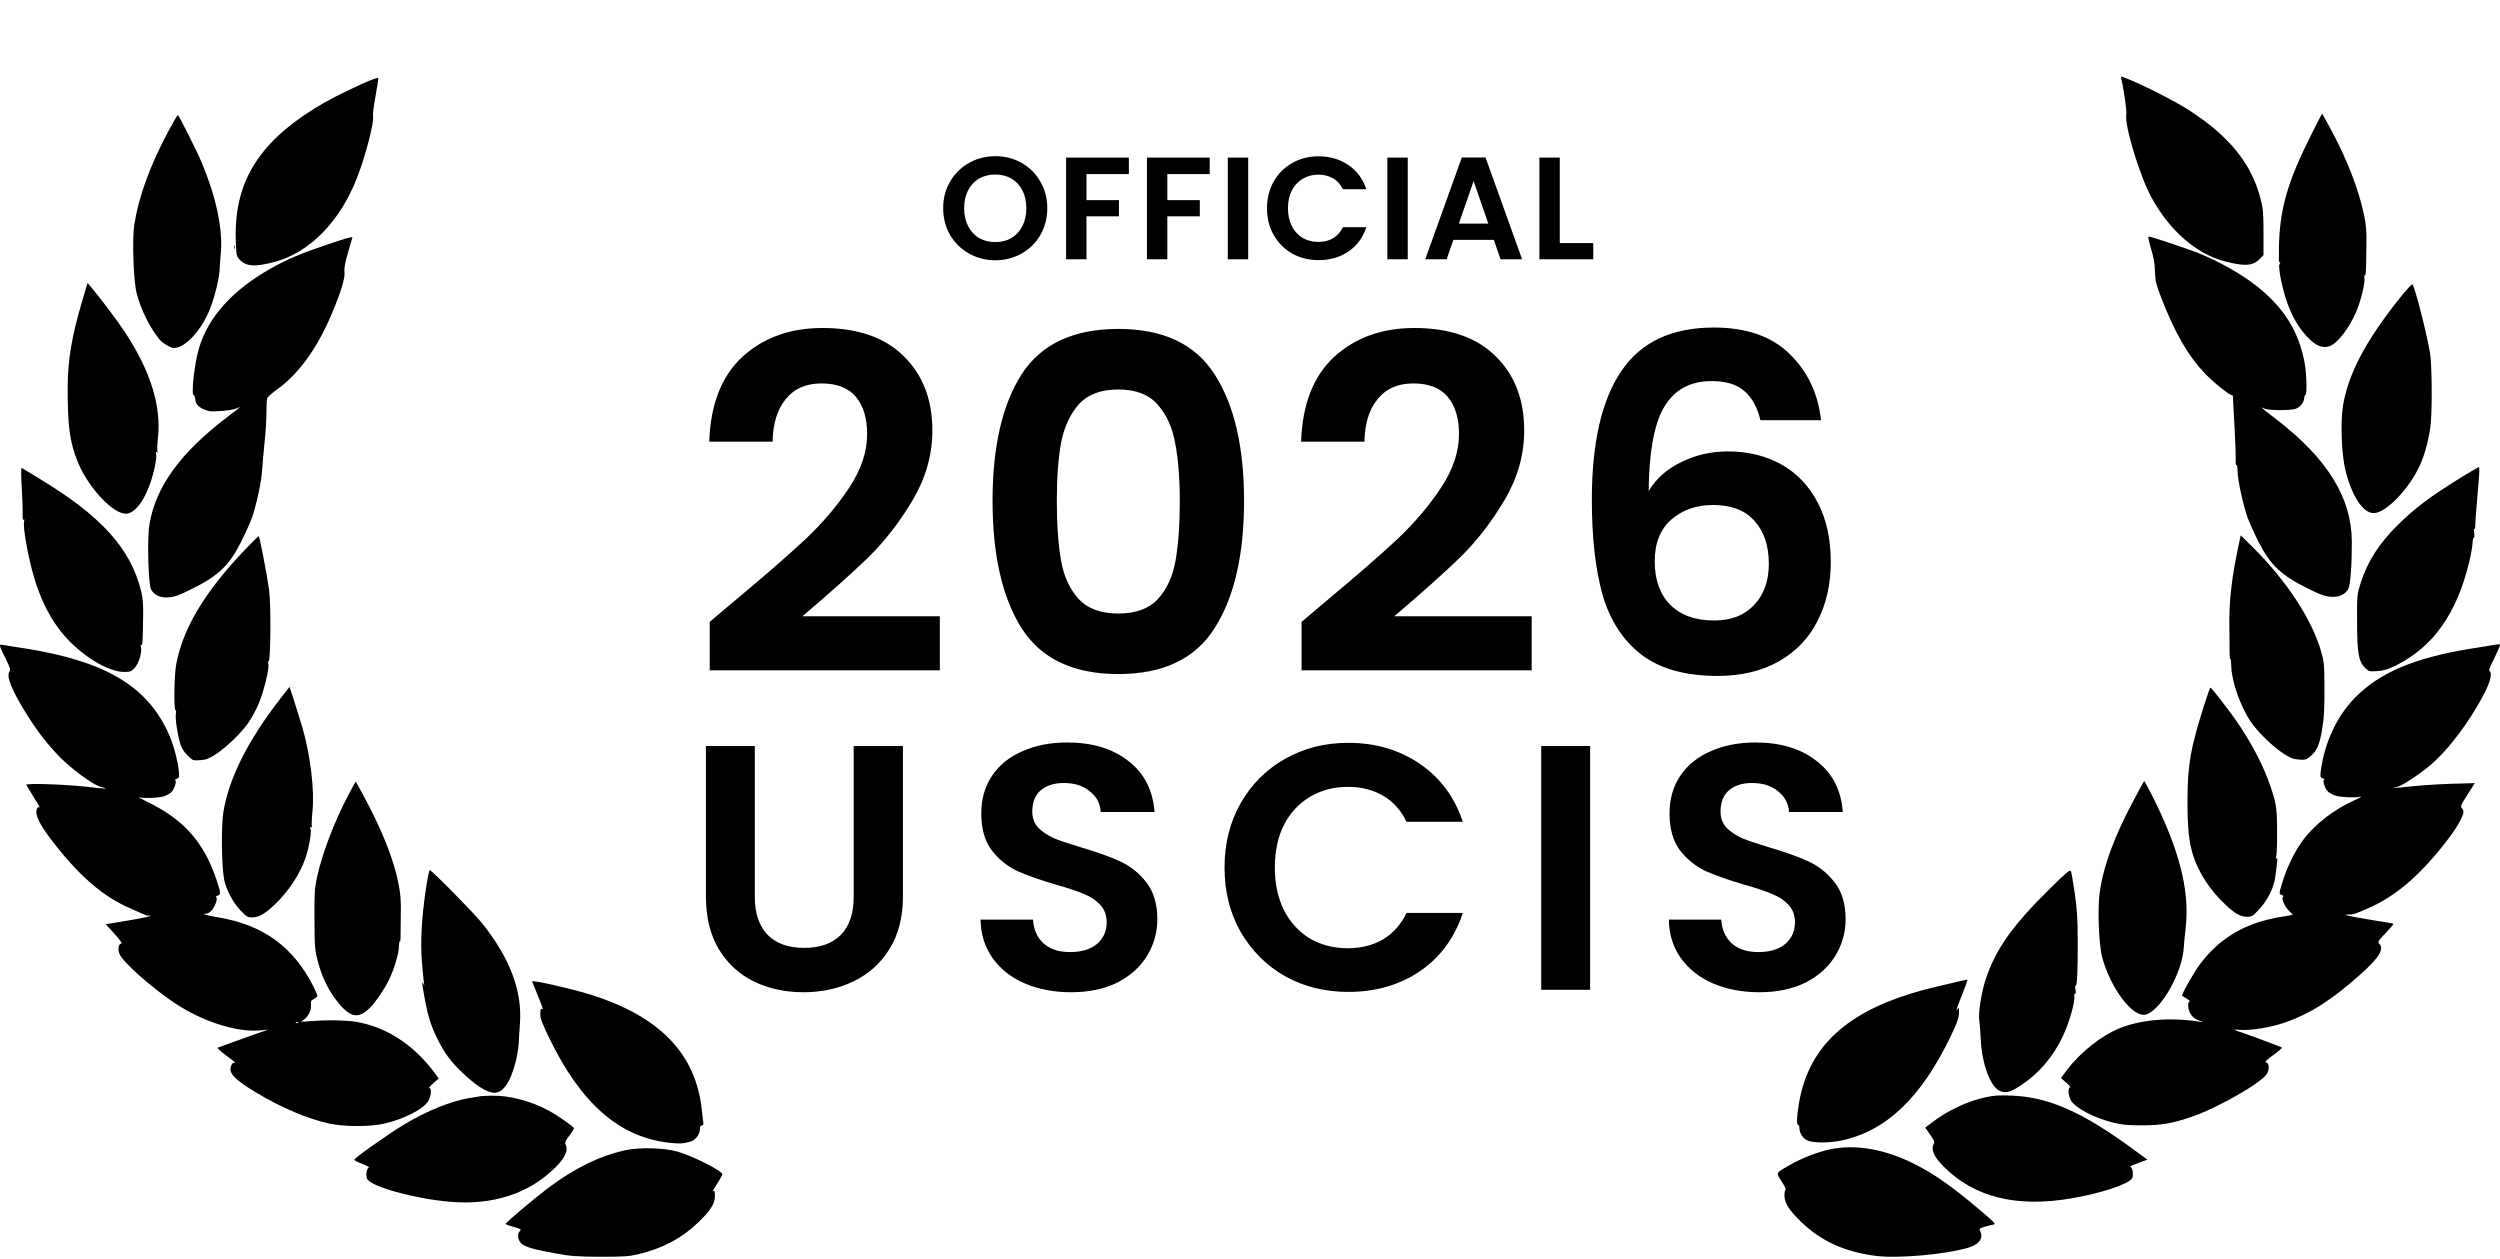
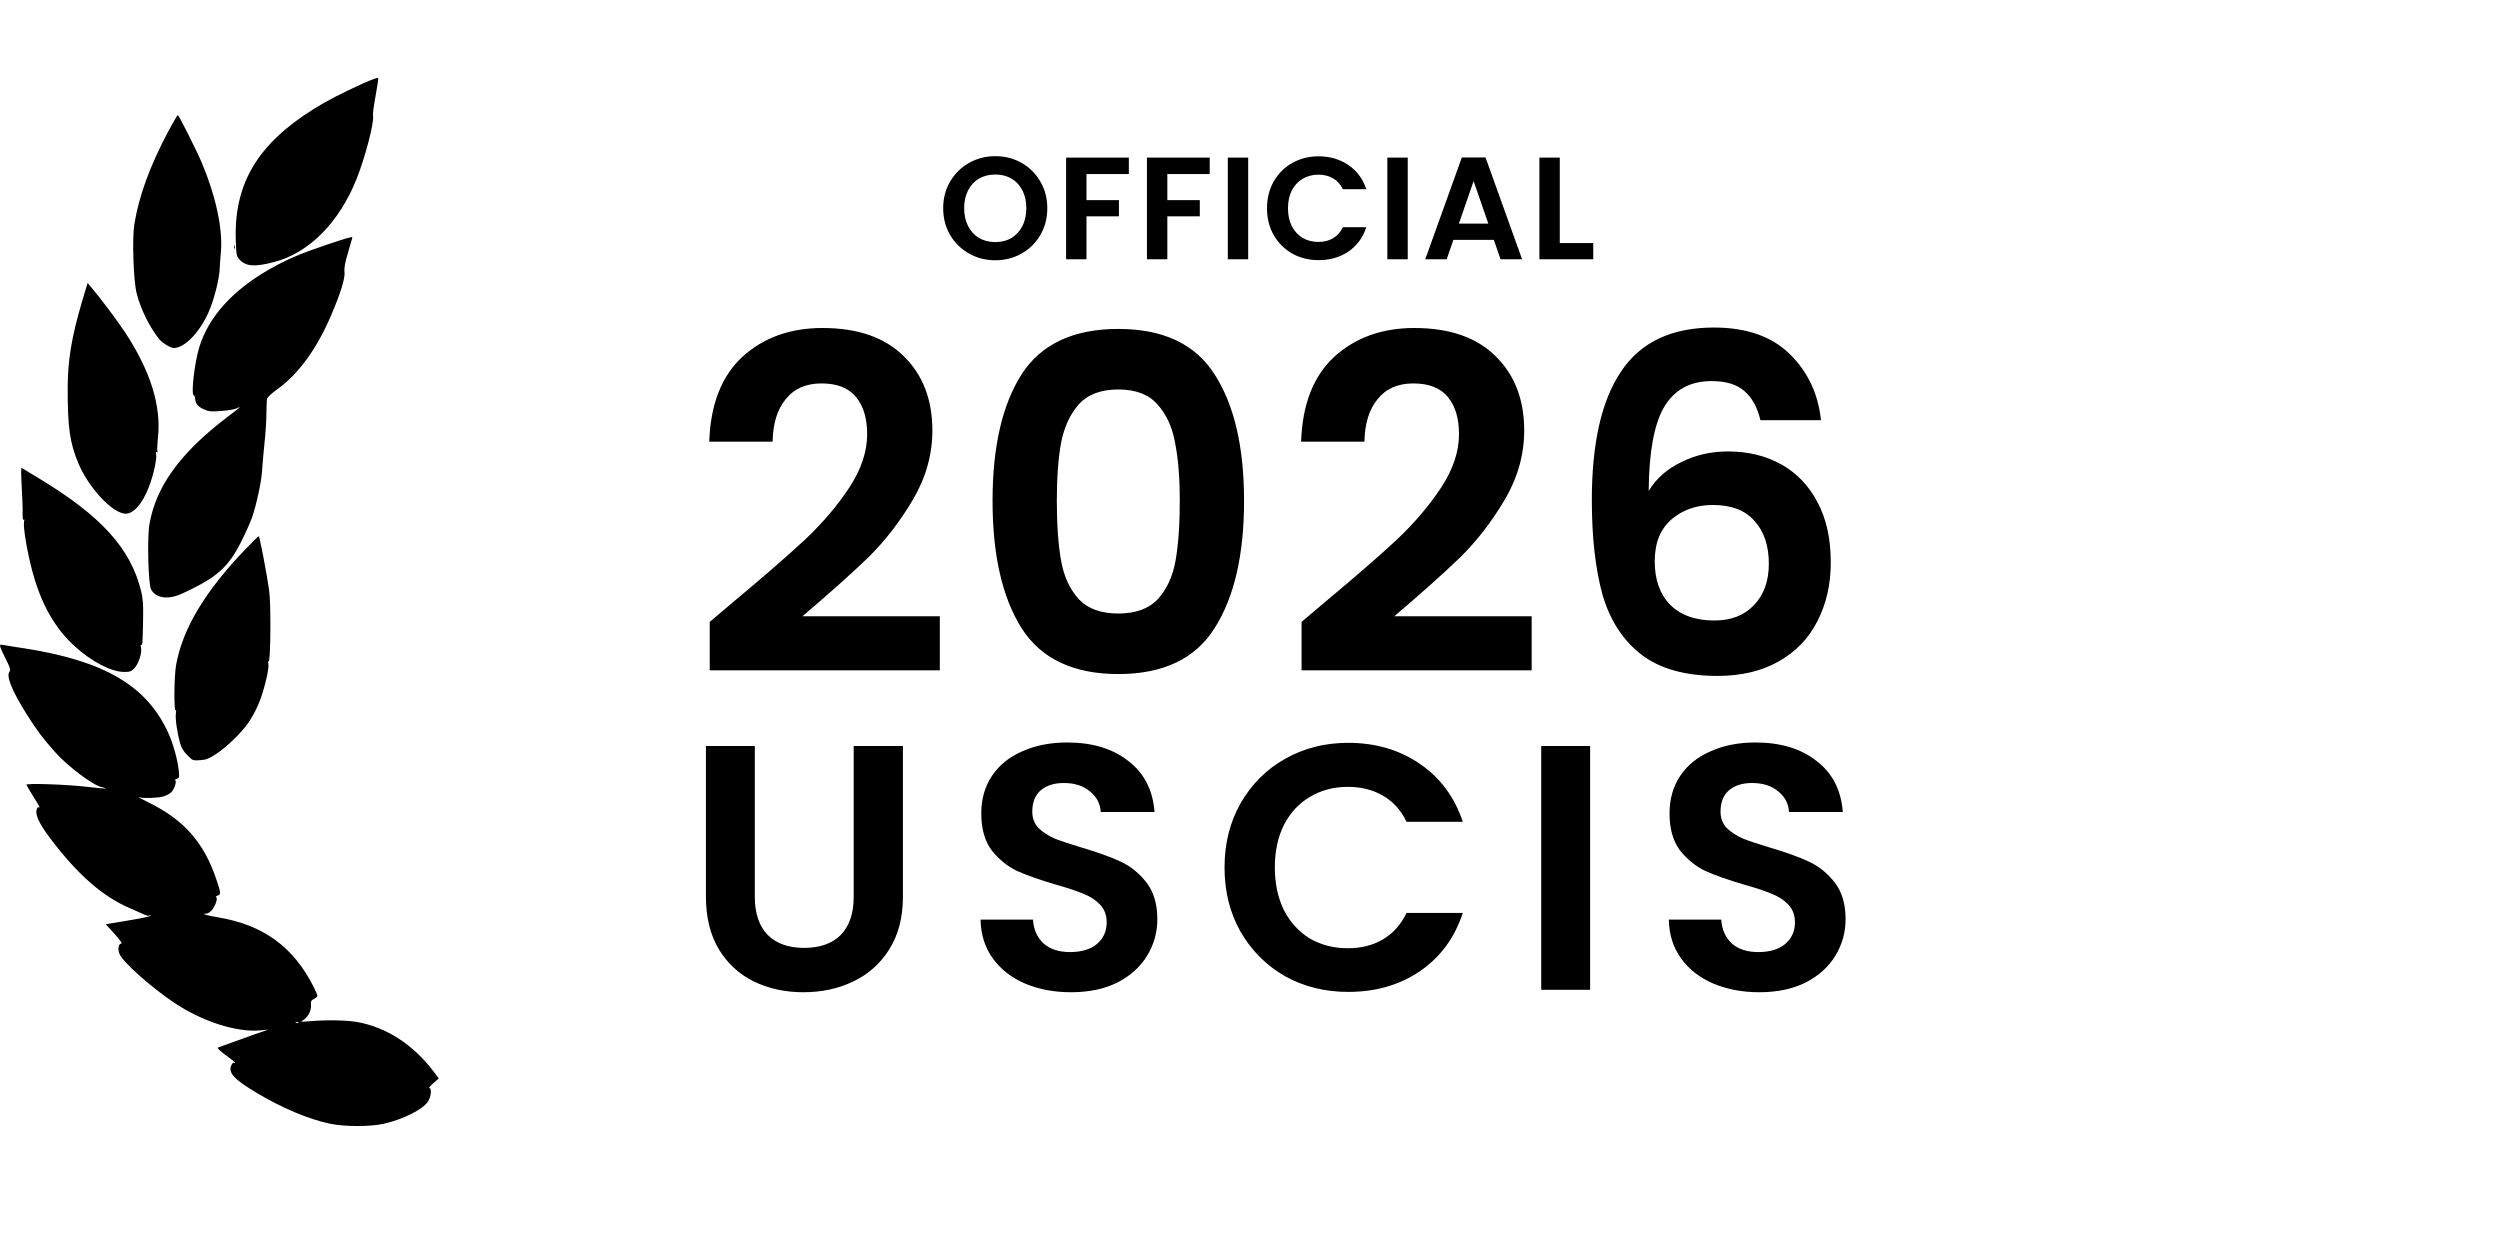
<svg xmlns="http://www.w3.org/2000/svg" width="135" height="68" fill="none" viewBox="0 0 135 68">
  <path fill="#000" d="M53.747 14.055C53.233 14.055 52.761 13.935 52.332 13.693 51.902 13.452 51.561 13.119 51.309 12.695 51.058 12.265 50.932 11.78 50.932 11.24 50.932 10.706 51.058 10.226 51.309 9.801 51.561 9.372 51.902 9.036 52.332 8.795 52.761 8.554 53.233 8.433 53.747 8.433 54.266 8.433 54.738 8.554 55.162 8.795 55.592 9.036 55.93 9.372 56.176 9.801 56.428 10.226 56.554 10.706 56.554 11.24 56.554 11.78 56.428 12.265 56.176 12.695 55.93 13.119 55.592 13.452 55.162 13.693 54.732 13.935 54.261 14.055 53.747 14.055ZM53.747 13.072C54.077 13.072 54.368 12.999 54.62 12.852 54.871 12.7 55.068 12.485 55.209 12.207 55.351 11.93 55.422 11.607 55.422 11.24 55.422 10.873 55.351 10.554 55.209 10.281 55.068 10.003 54.871 9.791 54.62 9.644 54.368 9.497 54.077 9.424 53.747 9.424 53.417 9.424 53.123 9.497 52.866 9.644 52.615 9.791 52.418 10.003 52.277 10.281 52.135 10.554 52.064 10.873 52.064 11.24 52.064 11.607 52.135 11.93 52.277 12.207 52.418 12.485 52.615 12.7 52.866 12.852 53.123 12.999 53.417 13.072 53.747 13.072ZM60.958 8.512V9.4H58.67V10.808H60.423V11.681H58.67V14H57.569V8.512H60.958ZM65.324 8.512V9.4H63.036V10.808H64.789V11.681H63.036V14H61.935V8.512H65.324ZM67.402 8.512V14H66.301V8.512H67.402ZM68.418 11.248C68.418 10.708 68.539 10.226 68.78 9.801 69.027 9.372 69.359 9.039 69.779 8.803 70.203 8.562 70.678 8.441 71.202 8.441 71.815 8.441 72.352 8.598 72.814 8.913 73.275 9.227 73.597 9.663 73.781 10.218H72.515C72.389 9.956 72.211 9.759 71.98 9.628 71.755 9.497 71.493 9.432 71.194 9.432 70.874 9.432 70.589 9.508 70.337 9.66 70.091 9.807 69.897 10.016 69.755 10.289 69.619 10.562 69.551 10.881 69.551 11.248 69.551 11.61 69.619 11.93 69.755 12.207 69.897 12.48 70.091 12.692 70.337 12.844 70.589 12.991 70.874 13.064 71.194 13.064 71.493 13.064 71.755 12.999 71.98 12.868 72.211 12.732 72.389 12.532 72.515 12.27H73.781C73.597 12.831 73.275 13.269 72.814 13.583 72.358 13.893 71.82 14.047 71.202 14.047 70.678 14.047 70.203 13.929 69.779 13.693 69.359 13.452 69.027 13.119 68.78 12.695 68.539 12.27 68.418 11.788 68.418 11.248ZM76.018 8.512V14H74.917V8.512H76.018ZM80.668 12.954H78.482L78.12 14H76.964L78.938 8.504H80.219L82.193 14H81.029L80.668 12.954ZM80.369 12.074 79.575 9.778 78.78 12.074H80.369ZM84.228 13.127H86.036V14H83.127V8.512H84.228V13.127ZM39.633 32.475C41.243 31.134 42.526 30.019 43.481 29.13 44.437 28.225 45.234 27.286 45.871 26.314 46.508 25.341 46.826 24.385 46.826 23.446 46.826 22.591 46.625 21.921 46.223 21.434 45.82 20.948 45.2 20.705 44.362 20.705 43.523 20.705 42.878 20.99 42.425 21.56 41.972 22.113 41.738 22.876 41.721 23.849H38.3C38.367 21.837 38.963 20.311 40.086 19.271 41.226 18.232 42.668 17.712 44.412 17.712 46.323 17.712 47.791 18.223 48.813 19.246 49.836 20.252 50.348 21.585 50.348 23.245 50.348 24.553 49.995 25.802 49.291 26.993 48.587 28.183 47.782 29.223 46.877 30.111 45.971 30.983 44.789 32.04 43.33 33.28H50.75V36.198H38.325V33.582L39.633 32.475ZM53.598 27.043C53.598 24.142 54.117 21.87 55.157 20.227 56.213 18.584 57.957 17.762 60.388 17.762 62.82 17.762 64.555 18.584 65.595 20.227 66.651 21.87 67.179 24.142 67.179 27.043 67.179 29.96 66.651 32.249 65.595 33.909 64.555 35.569 62.82 36.399 60.388 36.399 57.957 36.399 56.213 35.569 55.157 33.909 54.117 32.249 53.598 29.96 53.598 27.043ZM63.708 27.043C63.708 25.802 63.624 24.763 63.457 23.924 63.306 23.069 62.987 22.373 62.501 21.837 62.032 21.3 61.327 21.032 60.388 21.032 59.449 21.032 58.737 21.3 58.251 21.837 57.781 22.373 57.462 23.069 57.295 23.924 57.144 24.763 57.068 25.802 57.068 27.043 57.068 28.317 57.144 29.39 57.295 30.262 57.446 31.117 57.764 31.813 58.251 32.35 58.737 32.87 59.449 33.13 60.388 33.13 61.327 33.13 62.04 32.87 62.526 32.35 63.012 31.813 63.331 31.117 63.482 30.262 63.633 29.39 63.708 28.317 63.708 27.043ZM71.593 32.475C73.202 31.134 74.485 30.019 75.441 29.13 76.397 28.225 77.193 27.286 77.83 26.314 78.467 25.341 78.786 24.385 78.786 23.446 78.786 22.591 78.585 21.921 78.182 21.434 77.78 20.948 77.16 20.705 76.321 20.705 75.483 20.705 74.837 20.99 74.385 21.56 73.932 22.113 73.697 22.876 73.68 23.849H70.26C70.327 21.837 70.922 20.311 72.045 19.271 73.186 18.232 74.628 17.712 76.371 17.712 78.283 17.712 79.75 18.223 80.773 19.246 81.796 20.252 82.307 21.585 82.307 23.245 82.307 24.553 81.955 25.802 81.251 26.993 80.547 28.183 79.742 29.223 78.836 30.111 77.931 30.983 76.749 32.04 75.29 33.28H82.71V36.198H70.285V33.582L71.593 32.475ZM95.064 22.692C94.897 21.988 94.603 21.459 94.184 21.107 93.781 20.755 93.195 20.579 92.423 20.579 91.266 20.579 90.411 21.049 89.858 21.988 89.321 22.91 89.045 24.419 89.028 26.515 89.43 25.844 90.017 25.324 90.788 24.955 91.56 24.57 92.398 24.377 93.304 24.377 94.393 24.377 95.358 24.612 96.196 25.081 97.034 25.551 97.688 26.238 98.158 27.144 98.627 28.032 98.862 29.105 98.862 30.363 98.862 31.553 98.619 32.618 98.133 33.557 97.663 34.479 96.967 35.2 96.045 35.72 95.123 36.24 94.025 36.5 92.75 36.5 91.006 36.5 89.632 36.114 88.626 35.343 87.636 34.572 86.94 33.498 86.538 32.123 86.152 30.732 85.959 29.022 85.959 26.993 85.959 23.924 86.488 21.61 87.544 20.051 88.6 18.475 90.269 17.687 92.549 17.687 94.31 17.687 95.676 18.165 96.649 19.12 97.621 20.076 98.183 21.267 98.334 22.692H95.064ZM92.499 27.269C91.61 27.269 90.864 27.529 90.26 28.049 89.657 28.569 89.355 29.323 89.355 30.313 89.355 31.302 89.632 32.082 90.185 32.652 90.755 33.222 91.551 33.507 92.574 33.507 93.48 33.507 94.192 33.23 94.712 32.677 95.249 32.123 95.517 31.377 95.517 30.438 95.517 29.466 95.257 28.695 94.737 28.124 94.234 27.554 93.488 27.269 92.499 27.269ZM40.76 40.283V48.432C40.76 49.325 40.993 50.01 41.458 50.488 41.924 50.953 42.578 51.186 43.42 51.186 44.275 51.186 44.936 50.953 45.401 50.488 45.866 50.01 46.099 49.325 46.099 48.432V40.283H48.758V48.413C48.758 49.532 48.513 50.482 48.023 51.261 47.545 52.028 46.897 52.607 46.08 52.997 45.275 53.387 44.376 53.581 43.382 53.581 42.402 53.581 41.509 53.387 40.704 52.997 39.912 52.607 39.283 52.028 38.818 51.261 38.352 50.482 38.12 49.532 38.12 48.413V40.283H40.76ZM57.837 53.581C56.919 53.581 56.089 53.424 55.347 53.11 54.617 52.796 54.039 52.343 53.611 51.752 53.184 51.161 52.964 50.463 52.951 49.658H55.781C55.818 50.199 56.007 50.626 56.347 50.941 56.699 51.255 57.176 51.412 57.78 51.412 58.396 51.412 58.88 51.268 59.233 50.978 59.585 50.677 59.761 50.287 59.761 49.809 59.761 49.419 59.641 49.098 59.402 48.847 59.163 48.595 58.862 48.4 58.497 48.262 58.145 48.111 57.654 47.948 57.026 47.772 56.17 47.52 55.473 47.275 54.932 47.036 54.404 46.784 53.945 46.413 53.555 45.923 53.177 45.42 52.989 44.753 52.989 43.923 52.989 43.144 53.184 42.465 53.574 41.886 53.963 41.308 54.51 40.868 55.215 40.566 55.919 40.251 56.724 40.094 57.629 40.094 58.987 40.094 60.088 40.427 60.93 41.094 61.785 41.748 62.257 42.666 62.345 43.848H59.44C59.415 43.395 59.22 43.024 58.855 42.735 58.503 42.433 58.032 42.282 57.441 42.282 56.925 42.282 56.51 42.414 56.196 42.679 55.894 42.943 55.743 43.326 55.743 43.829 55.743 44.181 55.856 44.477 56.082 44.716 56.321 44.942 56.611 45.131 56.95 45.282 57.302 45.42 57.793 45.583 58.421 45.772 59.277 46.024 59.975 46.275 60.515 46.527 61.056 46.778 61.521 47.155 61.911 47.658 62.301 48.161 62.496 48.822 62.496 49.639 62.496 50.343 62.314 50.997 61.949 51.601 61.584 52.204 61.05 52.689 60.346 53.053 59.641 53.405 58.805 53.581 57.837 53.581ZM66.125 46.847C66.125 45.552 66.414 44.395 66.992 43.376 67.584 42.345 68.382 41.547 69.388 40.981 70.407 40.402 71.545 40.113 72.802 40.113 74.274 40.113 75.563 40.49 76.669 41.245 77.776 41.999 78.549 43.043 78.99 44.376H75.953C75.651 43.747 75.223 43.276 74.67 42.961 74.129 42.647 73.5 42.49 72.784 42.49 72.016 42.49 71.331 42.672 70.727 43.037 70.136 43.389 69.671 43.892 69.332 44.546 69.005 45.2 68.841 45.967 68.841 46.847 68.841 47.715 69.005 48.482 69.332 49.149 69.671 49.803 70.136 50.312 70.727 50.677 71.331 51.029 72.016 51.205 72.784 51.205 73.5 51.205 74.129 51.048 74.67 50.733 75.223 50.406 75.651 49.928 75.953 49.3H78.99C78.549 50.645 77.776 51.695 76.669 52.45 75.575 53.192 74.286 53.563 72.802 53.563 71.545 53.563 70.407 53.28 69.388 52.714 68.382 52.135 67.584 51.337 66.992 50.318 66.414 49.3 66.125 48.143 66.125 46.847ZM85.867 40.283V53.449H83.226V40.283H85.867ZM95.003 53.581C94.085 53.581 93.255 53.424 92.513 53.11 91.783 52.796 91.205 52.343 90.777 51.752 90.35 51.161 90.13 50.463 90.117 49.658H92.946C92.984 50.199 93.173 50.626 93.512 50.941 93.864 51.255 94.342 51.412 94.946 51.412 95.562 51.412 96.046 51.268 96.398 50.978 96.751 50.677 96.927 50.287 96.927 49.809 96.927 49.419 96.807 49.098 96.568 48.847 96.329 48.595 96.027 48.4 95.663 48.262 95.311 48.111 94.82 47.948 94.191 47.772 93.336 47.52 92.638 47.275 92.098 47.036 91.569 46.784 91.11 46.413 90.721 45.923 90.343 45.42 90.155 44.753 90.155 43.923 90.155 43.144 90.35 42.465 90.739 41.886 91.129 41.308 91.676 40.868 92.381 40.566 93.085 40.251 93.89 40.094 94.795 40.094 96.153 40.094 97.254 40.427 98.096 41.094 98.951 41.748 99.423 42.666 99.511 43.848H96.606C96.581 43.395 96.386 43.024 96.021 42.735 95.669 42.433 95.197 42.282 94.606 42.282 94.091 42.282 93.676 42.414 93.361 42.679 93.06 42.943 92.909 43.326 92.909 43.829 92.909 44.181 93.022 44.477 93.248 44.716 93.487 44.942 93.776 45.131 94.116 45.282 94.468 45.42 94.959 45.583 95.587 45.772 96.442 46.024 97.14 46.275 97.681 46.527 98.222 46.778 98.687 47.155 99.077 47.658 99.467 48.161 99.662 48.822 99.662 49.639 99.662 50.343 99.479 50.997 99.115 51.601 98.75 52.204 98.216 52.689 97.511 53.053 96.807 53.405 95.971 53.581 95.003 53.581ZM19.563 4.524C18.386 5.062 17.686 5.425 16.986 5.856 13.898 7.773 12.613 9.939 12.734 13.034 12.761 13.794 12.775 13.848 12.95 14.03 13.293 14.393 13.77 14.42 14.8 14.151 16.69 13.66 18.332 11.998 19.26 9.65 19.731 8.466 20.222 6.562 20.142 6.259 20.122 6.185 20.182 5.714 20.276 5.21 20.371 4.712 20.431 4.268 20.424 4.221 20.411 4.174 20.101 4.281 19.563 4.524ZM9.082 7.101C8.087 8.978 7.501 10.586 7.252 12.126 7.131 12.88 7.205 15.174 7.38 15.84 7.602 16.715 8.087 17.683 8.611 18.329 8.773 18.524 9.217 18.793 9.385 18.793 10.011 18.793 10.899 17.818 11.356 16.634 11.612 15.974 11.834 15.046 11.861 14.555 11.868 14.353 11.901 13.929 11.928 13.613 12.036 12.362 11.659 10.599 10.892 8.776 10.623 8.137 9.654 6.212 9.6 6.212 9.58 6.212 9.345 6.616 9.082 7.101ZM17.683 13.202C16.276 13.673 15.496 14.003 14.595 14.514 12.57 15.665 11.271 17.091 10.76 18.753 10.497 19.614 10.302 21.35 10.47 21.35 10.497 21.35 10.531 21.424 10.538 21.525 10.558 21.807 10.686 21.962 11.009 22.103 11.278 22.224 11.392 22.238 11.957 22.191 12.307 22.17 12.691 22.103 12.798 22.043 13.067 21.908 13 21.969 12.267 22.527 9.73 24.458 8.412 26.281 8.069 28.32 7.941 29.053 8.008 31.542 8.156 31.825 8.297 32.1 8.6 32.262 8.977 32.262 9.354 32.262 9.636 32.168 10.37 31.798 11.782 31.098 12.368 30.54 13 29.302 13.236 28.831 13.505 28.232 13.599 27.976 13.834 27.317 14.117 26.019 14.151 25.433 14.164 25.171 14.225 24.512 14.278 23.973 14.339 23.435 14.386 22.695 14.386 22.325 14.386 21.955 14.406 21.592 14.426 21.518 14.447 21.444 14.675 21.235 14.938 21.047 16.108 20.219 17.118 18.833 17.905 16.97 18.409 15.779 18.638 15.032 18.604 14.696 18.577 14.481 18.631 14.178 18.799 13.619 18.927 13.189 19.028 12.832 19.028 12.826 19.028 12.765 18.746 12.846 17.683 13.202ZM12.647 13.344C12.647 13.438 12.66 13.472 12.68 13.425 12.694 13.384 12.694 13.303 12.68 13.256 12.66 13.216 12.647 13.25 12.647 13.344ZM4.441 16.243C3.862 18.208 3.66 19.439 3.654 20.946 3.654 23.079 3.768 23.906 4.225 25.003 4.784 26.342 6.082 27.734 6.789 27.741 7.219 27.741 7.704 27.183 8.047 26.275 8.289 25.656 8.484 24.747 8.43 24.525 8.403 24.411 8.417 24.377 8.471 24.418 8.525 24.445 8.531 24.438 8.504 24.391 8.477 24.35 8.491 24.001 8.531 23.624 8.713 21.915 8.121 20.024 6.762 17.959 6.325 17.3 5.47 16.156 4.918 15.503L4.73 15.281 4.441 16.243ZM1.169 26.234C1.202 26.786 1.229 27.445 1.222 27.694 1.216 27.99 1.236 28.125 1.276 28.064 1.317 28.01 1.323 28.051 1.296 28.192 1.243 28.475 1.485 29.908 1.767 30.924 2.232 32.626 2.972 33.931 4.014 34.879 4.929 35.72 5.999 36.279 6.699 36.286 7.008 36.286 7.089 36.259 7.251 36.09 7.479 35.868 7.681 35.236 7.614 34.967 7.587 34.866 7.594 34.799 7.627 34.826 7.695 34.866 7.708 34.704 7.728 33.359 7.742 32.659 7.715 32.296 7.627 31.946 7.062 29.612 5.461 27.849 2.036 25.79 1.592 25.521 1.202 25.286 1.169 25.265 1.135 25.245 1.135 25.649 1.169 26.234ZM13.268 29.645C11.081 31.912 9.85 33.964 9.507 35.922 9.399 36.528 9.386 38.512 9.487 38.351 9.514 38.304 9.52 38.378 9.5 38.512 9.453 38.781 9.561 39.542 9.722 40.12 9.796 40.389 9.911 40.571 10.119 40.786 10.409 41.075 10.415 41.075 10.812 41.049 11.142 41.028 11.283 40.968 11.667 40.719 12.245 40.342 13.066 39.542 13.443 38.983 13.604 38.748 13.833 38.317 13.954 38.035 14.23 37.395 14.546 36.131 14.492 35.868 14.472 35.761 14.479 35.687 14.506 35.707 14.614 35.774 14.64 32.605 14.533 31.879 14.405 30.957 14.015 28.952 13.974 28.952 13.947 28.952 13.631 29.262 13.268 29.645Z" />
  <path fill="#000" d="M0.019 34.953C0.046 35.041 0.187 35.343 0.336 35.633C0.544 36.056 0.584 36.184 0.517 36.258C0.315 36.501 0.645 37.308 1.473 38.62C1.97 39.414 2.354 39.925 2.973 40.611C3.666 41.392 5.011 42.401 5.496 42.508C5.94 42.603 5.637 42.603 4.83 42.502C3.679 42.36 1.385 42.28 1.425 42.381C1.446 42.428 1.607 42.703 1.795 43.006C2.139 43.551 2.192 43.659 2.078 43.592C2.044 43.565 1.997 43.639 1.97 43.753C1.91 44.029 2.145 44.52 2.71 45.267C4.197 47.238 5.556 48.429 7.057 49.061C7.332 49.182 7.649 49.324 7.77 49.377C7.884 49.438 8.012 49.465 8.052 49.445C8.093 49.418 8.126 49.425 8.126 49.451C8.126 49.485 7.581 49.599 6.922 49.707L5.711 49.909L6.182 50.427C6.471 50.75 6.619 50.952 6.552 50.952C6.404 50.952 6.343 51.254 6.451 51.51C6.626 51.947 8.16 53.313 9.405 54.147C10.912 55.157 12.769 55.755 14.04 55.641L14.484 55.601L13.744 55.856C13.34 56.004 12.748 56.213 12.432 56.327C12.116 56.441 11.82 56.556 11.766 56.569C11.712 56.59 11.88 56.751 12.19 56.98C12.695 57.35 12.775 57.424 12.621 57.39C12.58 57.383 12.513 57.457 12.479 57.558C12.331 57.949 12.654 58.292 13.845 59.005C15.211 59.826 16.644 60.431 17.814 60.68C18.608 60.848 20.021 60.848 20.734 60.68C21.77 60.444 22.813 59.92 23.102 59.496C23.277 59.24 23.331 58.756 23.183 58.756C23.136 58.756 23.23 58.642 23.399 58.493L23.695 58.238L23.425 57.874C22.302 56.394 20.862 55.466 19.254 55.183C18.703 55.089 17.613 55.069 16.772 55.143C16.26 55.183 16.193 55.183 16.334 55.109C16.603 54.968 16.819 54.591 16.792 54.295C16.778 54.067 16.799 54.02 16.96 53.939C17.061 53.885 17.142 53.811 17.142 53.771C17.142 53.737 17.047 53.515 16.933 53.286C15.857 51.147 14.229 49.956 11.827 49.546C11.12 49.425 10.831 49.337 11.134 49.337C11.208 49.337 11.335 49.263 11.416 49.176C11.611 48.967 11.773 48.516 11.679 48.456C11.638 48.429 11.672 48.388 11.753 48.361C11.934 48.308 11.934 48.227 11.692 47.514C11.013 45.482 9.929 44.258 7.972 43.309C7.628 43.141 7.427 43.026 7.521 43.053C7.743 43.121 8.496 43.094 8.806 43.013C8.94 42.973 9.129 42.885 9.216 42.811C9.405 42.67 9.58 42.138 9.445 42.132C9.405 42.132 9.445 42.098 9.532 42.064C9.68 42.004 9.687 41.977 9.654 41.614C9.586 40.995 9.344 40.127 9.068 39.535C7.891 37.005 5.624 35.687 1.298 35.007C0.813 34.933 0.322 34.859 0.201 34.832C-0.014 34.798 -0.021 34.805 0.019 34.953ZM16.112 55.23C16.092 55.251 16.032 55.257 15.985 55.237C15.931 55.217 15.951 55.197 16.025 55.197C16.099 55.19 16.139 55.21 16.112 55.23Z" />
-   <path fill="#000" d="M15.123 37.745C13.387 39.979 12.351 42.051 12.062 43.854 11.941 44.601 11.961 46.727 12.102 47.487 12.197 48.018 12.587 48.752 13.004 49.182 13.3 49.492 13.381 49.539 13.603 49.539 13.973 49.539 14.282 49.364 14.8 48.88 15.574 48.153 16.193 47.211 16.496 46.33 16.691 45.751 16.832 44.951 16.771 44.756 16.738 44.648 16.745 44.628 16.805 44.661 16.866 44.695 16.879 44.688 16.845 44.634 16.819 44.594 16.832 44.231 16.872 43.827 16.993 42.683 16.765 40.786 16.327 39.279 16.153 38.687 15.648 37.093 15.634 37.093 15.634 37.099 15.399 37.389 15.123 37.745ZM18.811 42.932C18.064 44.345 17.418 46.034 17.129 47.325 16.988 47.958 16.974 48.18 16.981 49.64 16.988 51.147 17.001 51.295 17.163 51.914 17.378 52.728 17.694 53.4 18.145 53.992 18.878 54.961 19.342 55.062 19.988 54.41 20.284 54.114 20.749 53.434 20.991 52.936 21.267 52.385 21.542 51.483 21.542 51.106 21.549 50.918 21.569 50.797 21.589 50.83 21.616 50.871 21.63 50.77 21.63 50.608 21.63 50.447 21.637 49.889 21.643 49.371 21.657 48.637 21.63 48.274 21.522 47.736 21.26 46.404 20.668 44.903 19.645 42.993 19.41 42.562 19.215 42.205 19.208 42.205 19.201 42.205 19.026 42.528 18.811 42.932ZM23.003 47.972C22.761 49.593 22.693 50.905 22.788 51.995 22.828 52.513 22.882 53.011 22.895 53.105 22.929 53.253 22.922 53.253 22.868 53.139 22.767 52.937 22.781 53.078 22.929 53.892 23.097 54.847 23.285 55.433 23.622 56.099 24.025 56.913 24.335 57.323 24.994 57.949 25.674 58.595 26.225 58.951 26.616 59.005 27.127 59.072 27.544 58.507 27.847 57.337 27.921 57.034 27.995 56.603 28.008 56.381 28.015 56.153 28.049 55.661 28.076 55.285 28.21 53.529 27.544 51.753 26.051 49.876 25.613 49.324 23.306 46.983 23.205 46.983 23.178 46.983 23.084 47.427 23.003 47.972ZM28.735 52.997C28.755 53.038 28.89 53.381 29.045 53.764 29.341 54.511 29.354 54.545 29.253 54.484 29.186 54.444 29.159 54.605 29.186 54.921 29.186 55.016 29.394 55.5 29.63 55.998 31.366 59.59 33.431 61.407 36.149 61.71 36.687 61.77 36.943 61.757 37.313 61.636 37.569 61.555 37.797 61.239 37.797 60.956 37.797 60.835 37.831 60.775 37.898 60.775 37.979 60.775 37.999 60.721 37.972 60.553 37.952 60.438 37.919 60.156 37.898 59.934 37.575 56.872 35.577 54.834 31.776 53.677 30.693 53.347 28.701 52.903 28.735 52.997ZM25.954 59.193C25.901 59.207 25.625 59.254 25.349 59.294 24.36 59.455 23.075 59.974 21.85 60.707 20.962 61.238 19.119 62.544 19.132 62.631 19.139 62.665 19.334 62.766 19.57 62.853 19.805 62.947 19.96 63.028 19.92 63.041 19.799 63.082 19.738 63.492 19.825 63.66 20.054 64.084 22.321 64.717 24.252 64.891 26.587 65.107 28.578 64.461 30.005 63.028 30.529 62.496 30.704 62.106 30.536 61.79 30.489 61.703 30.536 61.595 30.738 61.333 30.879 61.137 31 60.962 31 60.929 31 60.855 30.126 60.243 29.655 59.987 28.733 59.476 27.536 59.153 26.594 59.166 26.298 59.173 26.008 59.186 25.954 59.193ZM33.762 62.113C32.369 62.423 31.023 63.082 29.59 64.158 28.803 64.757 27.303 66.022 27.303 66.089 27.303 66.116 27.498 66.19 27.74 66.257 28.124 66.358 28.164 66.385 28.076 66.473 27.922 66.621 27.955 66.95 28.137 67.132 28.339 67.334 28.776 67.462 29.994 67.684 30.842 67.838 31.158 67.859 32.416 67.865 33.674 67.865 33.943 67.852 34.481 67.724 35.773 67.415 36.789 66.883 37.677 66.035 38.363 65.383 38.606 64.999 38.606 64.582 38.606 64.36 38.585 64.279 38.525 64.313 38.444 64.367 38.444 64.36 38.787 63.822 38.908 63.627 39.009 63.445 39.009 63.412 39.009 63.23 37.408 62.423 36.587 62.187 35.854 61.979 34.528 61.945 33.762 62.113ZM114.545 4.243C114.68 4.767 114.854 6.005 114.821 6.167 114.706 6.739 115.547 9.517 116.193 10.688 117.162 12.457 118.609 13.715 120.136 14.112 121.212 14.395 121.663 14.361 122.026 13.984L122.228 13.776V12.551C122.228 11.482 122.208 11.246 122.067 10.721 121.576 8.838 120.405 7.384 118.252 5.978 117.532 5.514 115.991 4.714 115.002 4.303 114.511 4.095 114.511 4.095 114.545 4.243ZM124.805 7.276C123.5 9.873 123.082 11.353 123.062 13.479 123.049 14.354 123.076 14.677 123.19 15.195 123.452 16.399 123.823 17.26 124.367 17.933 124.912 18.606 125.343 18.841 125.78 18.7 126.218 18.552 126.85 17.738 127.247 16.81 127.496 16.224 127.731 15.229 127.678 15.013 127.657 14.919 127.664 14.865 127.691 14.879 127.758 14.919 127.772 14.616 127.785 13.277 127.799 12.463 127.772 12.134 127.651 11.569 127.361 10.196 126.709 8.528 125.827 6.913 125.599 6.489 125.404 6.139 125.397 6.133 125.39 6.126 125.121 6.637 124.805 7.276ZM123.116 14.266C123.096 14.32 123.076 14.3 123.076 14.226 123.069 14.152 123.089 14.112 123.109 14.139 123.13 14.159 123.136 14.219 123.116 14.266ZM116.153 13.426C116.301 13.897 116.361 14.247 116.368 14.657 116.381 15.162 116.422 15.33 116.704 16.07 117.431 17.947 118.144 19.198 119.039 20.14 119.523 20.651 120.418 21.365 120.526 21.338 120.553 21.324 120.579 21.371 120.579 21.439 120.579 21.499 120.613 22.185 120.66 22.966 120.707 23.739 120.734 24.56 120.728 24.782 120.721 25.004 120.734 25.152 120.768 25.112 120.795 25.065 120.822 25.22 120.828 25.448 120.835 25.933 121.131 27.272 121.367 27.944 121.461 28.2 121.73 28.799 121.965 29.27 122.598 30.508 123.183 31.066 124.596 31.766 125.329 32.136 125.612 32.23 125.989 32.23 126.365 32.23 126.668 32.068 126.809 31.799 126.924 31.577 127.005 30.501 126.998 29.223 126.984 26.881 125.672 24.762 122.954 22.67 122.14 22.044 121.992 21.916 122.268 22.058 122.477 22.172 123.728 22.179 123.991 22.064 124.233 21.963 124.408 21.735 124.428 21.486 124.435 21.391 124.468 21.317 124.495 21.317 124.589 21.317 124.556 20.147 124.448 19.588 124.132 17.906 123.358 16.655 121.925 15.498 121.077 14.818 119.833 14.112 118.649 13.641 118.05 13.406 116.153 12.773 116.031 12.773 115.984 12.773 116.025 13.002 116.153 13.426ZM129.495 16.211C127.732 18.445 126.817 20.181 126.528 21.869 126.373 22.771 126.44 24.554 126.662 25.428 127.012 26.821 127.611 27.709 128.183 27.709 128.842 27.702 130.093 26.404 130.679 25.119 130.961 24.5 131.203 23.545 131.264 22.831 131.345 21.842 131.318 19.589 131.217 19.03 131.008 17.866 130.443 15.646 130.275 15.357 130.255 15.31 129.918 15.673 129.495 16.211ZM132.96 25.744C131.211 26.827 130.41 27.426 129.455 28.375 128.439 29.384 127.827 30.36 127.463 31.523 127.282 32.095 127.275 32.163 127.282 33.596 127.288 35.278 127.362 35.715 127.719 36.071 127.914 36.26 127.941 36.266 128.378 36.24 128.735 36.213 128.95 36.145 129.401 35.923 131.399 34.921 132.671 33.125 133.337 30.346 133.431 29.963 133.512 29.498 133.518 29.323 133.525 29.149 133.559 29.014 133.592 29.034 133.619 29.054 133.626 28.94 133.606 28.779 133.579 28.617 133.579 28.516 133.613 28.563 133.646 28.604 133.666 28.509 133.666 28.328 133.673 28.153 133.707 27.601 133.754 27.103 133.895 25.529 133.909 25.22 133.855 25.226 133.828 25.226 133.424 25.462 132.96 25.744ZM120.924 29.256C120.513 31.16 120.365 32.411 120.386 33.818 120.392 34.396 120.399 35.049 120.399 35.264 120.406 35.473 120.419 35.621 120.439 35.587 120.46 35.553 120.48 35.715 120.487 35.944 120.5 36.771 120.971 38.123 121.529 38.958 121.899 39.509 122.72 40.31 123.299 40.687 123.676 40.936 123.83 40.996 124.146 41.016 124.503 41.043 124.543 41.03 124.786 40.821 125.115 40.532 125.257 40.202 125.384 39.449 125.505 38.709 125.526 38.359 125.519 36.892 125.512 35.856 125.492 35.688 125.331 35.143 124.826 33.427 123.474 31.369 121.698 29.599L120.998 28.906 120.924 29.256Z" />
-   <path fill="#000" d="M134.709 34.82C134.615 34.833 134.07 34.921 133.498 35.015C130.397 35.513 128.493 36.313 127.147 37.699C126.192 38.675 125.526 40.108 125.324 41.615C125.284 41.945 125.29 41.978 125.438 42.032C125.519 42.072 125.56 42.099 125.519 42.099C125.385 42.106 125.539 42.597 125.728 42.759C125.822 42.839 126.01 42.94 126.152 42.974C126.468 43.061 127.215 43.082 127.477 43.021C127.591 42.994 127.443 43.075 127.161 43.203C126.004 43.721 124.941 44.555 124.308 45.443C123.931 45.968 123.528 46.782 123.319 47.421C123.057 48.248 123.05 48.282 123.212 48.329C123.292 48.356 123.326 48.397 123.286 48.423C123.171 48.491 123.38 48.982 123.615 49.19C123.73 49.298 123.81 49.392 123.797 49.399C123.79 49.406 123.534 49.453 123.238 49.5C121.281 49.809 119.881 50.623 118.785 52.083C118.475 52.494 117.775 53.732 117.836 53.772C117.843 53.779 117.964 53.853 118.092 53.933C118.219 54.014 118.287 54.081 118.246 54.081C118.125 54.081 118.139 54.445 118.253 54.68C118.381 54.922 118.522 55.037 118.825 55.138C118.96 55.185 118.993 55.212 118.899 55.191C117.284 54.916 115.643 55.044 114.452 55.528C113.483 55.918 112.346 56.82 111.619 57.775L111.29 58.212L111.579 58.468C111.741 58.602 111.828 58.717 111.788 58.724C111.653 58.724 111.687 59.188 111.835 59.43C112.09 59.847 113.1 60.372 114.109 60.621C114.566 60.735 114.903 60.769 115.636 60.769C116.706 60.769 117.311 60.668 118.394 60.291C119.821 59.793 122.169 58.441 122.424 57.97C122.566 57.701 122.532 57.398 122.357 57.365C122.283 57.351 122.424 57.217 122.754 56.974C123.037 56.773 123.245 56.591 123.218 56.564C123.185 56.53 121.166 55.783 120.648 55.615C120.594 55.595 120.749 55.595 120.991 55.615C121.57 55.656 122.653 55.474 123.4 55.212C124.766 54.734 125.909 54.001 127.457 52.621C128.466 51.727 128.762 51.242 128.479 50.96C128.385 50.859 128.412 50.812 128.829 50.381C129.078 50.119 129.267 49.897 129.253 49.883C129.24 49.87 128.715 49.776 128.082 49.681C126.892 49.493 126.38 49.372 126.838 49.386C127.06 49.392 127.174 49.359 127.948 49.015C129.428 48.363 130.807 47.159 132.254 45.234C132.705 44.636 133.027 44.057 133.027 43.842C133.027 43.781 132.987 43.687 132.933 43.633C132.853 43.553 132.893 43.452 133.243 42.913L133.64 42.288L132.274 42.328C131.52 42.355 130.545 42.422 130.101 42.476C129.334 42.563 129.024 42.57 129.455 42.489C129.697 42.436 130.525 41.904 131.164 41.379C132.166 40.565 133.377 38.958 134.178 37.397C134.474 36.825 134.582 36.34 134.447 36.253C134.386 36.219 134.42 36.085 134.595 35.742C134.723 35.486 134.878 35.163 134.931 35.022C135.046 34.759 135.046 34.766 134.709 34.82Z" />
-   <path fill="#000" d="M119.012 38.117C118.293 40.384 118.138 41.272 118.124 43.115 118.118 44.67 118.198 45.477 118.434 46.21 118.743 47.152 119.349 48.08 120.163 48.841 120.681 49.339 120.99 49.507 121.361 49.507 121.583 49.507 121.663 49.46 121.959 49.143 122.43 48.646 122.78 47.966 122.861 47.381 122.989 46.473 123.002 46.237 122.935 46.345 122.888 46.412 122.881 46.372 122.921 46.21 122.948 46.082 122.968 45.457 122.962 44.831 122.962 43.66 122.915 43.364 122.598 42.443 122.222 41.333 121.549 40.054 120.728 38.877 120.298 38.265 119.416 37.128 119.362 37.128 119.342 37.128 119.181 37.572 119.012 38.117ZM115.294 43.068C114.177 45.147 113.591 46.721 113.383 48.208 113.262 49.049 113.336 51.014 113.517 51.693 113.968 53.368 115.172 54.963 115.865 54.788 116.679 54.586 117.857 52.507 117.924 51.155 117.938 50.966 117.985 50.462 118.032 50.031 118.22 48.296 117.796 46.365 116.679 43.923 116.383 43.27 115.818 42.173 115.785 42.173 115.778 42.173 115.556 42.577 115.294 43.068ZM110.656 48.026C108.651 50.004 107.77 51.256 107.225 52.891 106.99 53.604 106.815 54.747 106.882 55.117 106.902 55.232 106.936 55.662 106.956 56.066 107.01 57.364 107.44 58.596 107.932 58.878 108.261 59.067 108.55 58.999 109.156 58.589 110.125 57.943 110.872 57.062 111.403 55.938 111.726 55.252 112.062 54.102 112.015 53.799 112.002 53.698 112.022 53.637 112.056 53.657 112.096 53.684 112.103 53.604 112.076 53.442 112.049 53.308 112.049 53.207 112.083 53.227 112.163 53.274 112.204 52.413 112.197 50.785 112.197 49.654 112.157 49.103 112.042 48.262 111.955 47.67 111.861 47.125 111.834 47.051 111.793 46.936 111.632 47.064 110.656 48.026ZM105.88 52.971C105.698 53.019 105.12 53.153 104.602 53.274 99.987 54.351 97.672 56.322 97.134 59.632 97.02 60.338 97.006 60.742 97.1 60.742 97.141 60.742 97.168 60.816 97.168 60.91 97.168 61.199 97.363 61.482 97.625 61.596 97.941 61.724 98.789 61.724 99.428 61.59 101.85 61.078 103.734 59.289 105.335 55.965 105.732 55.131 105.806 54.896 105.786 54.519 105.779 54.404 105.766 54.404 105.712 54.485 105.584 54.687 105.651 54.472 105.954 53.712 106.129 53.281 106.257 52.924 106.243 52.911 106.23 52.897 106.068 52.931 105.88 52.971ZM107.178 59.262C106.209 59.477 105.146 59.982 104.318 60.621L103.962 60.89 104.224 61.267C104.433 61.556 104.48 61.664 104.426 61.758 104.258 62.074 104.426 62.464 104.958 62.996 106.606 64.651 108.893 65.223 111.854 64.711 113.455 64.442 114.969 63.938 115.137 63.622 115.218 63.467 115.164 63.05 115.049 63.016 114.982 62.989 115.09 62.942 115.763 62.693L115.958 62.619 115.224 62.081C112.452 60.042 110.616 59.235 108.604 59.161 107.931 59.134 107.649 59.154 107.178 59.262ZM98.816 62.067C98.163 62.202 97.282 62.545 96.69 62.888 95.855 63.366 95.896 63.292 96.212 63.803 96.367 64.045 96.461 64.24 96.427 64.24 96.387 64.24 96.36 64.382 96.36 64.557 96.36 64.96 96.595 65.33 97.248 65.969 98.324 67.012 99.583 67.591 101.258 67.813 102.462 67.974 105.059 67.746 106.31 67.369 106.889 67.194 107.124 66.837 106.923 66.461 106.862 66.353 106.896 66.326 107.219 66.232 107.42 66.171 107.616 66.124 107.656 66.124 107.811 66.124 107.69 65.996 106.855 65.29 105.375 64.045 104.48 63.413 103.391 62.861 101.803 62.054 100.188 61.771 98.816 62.067Z" />
</svg>